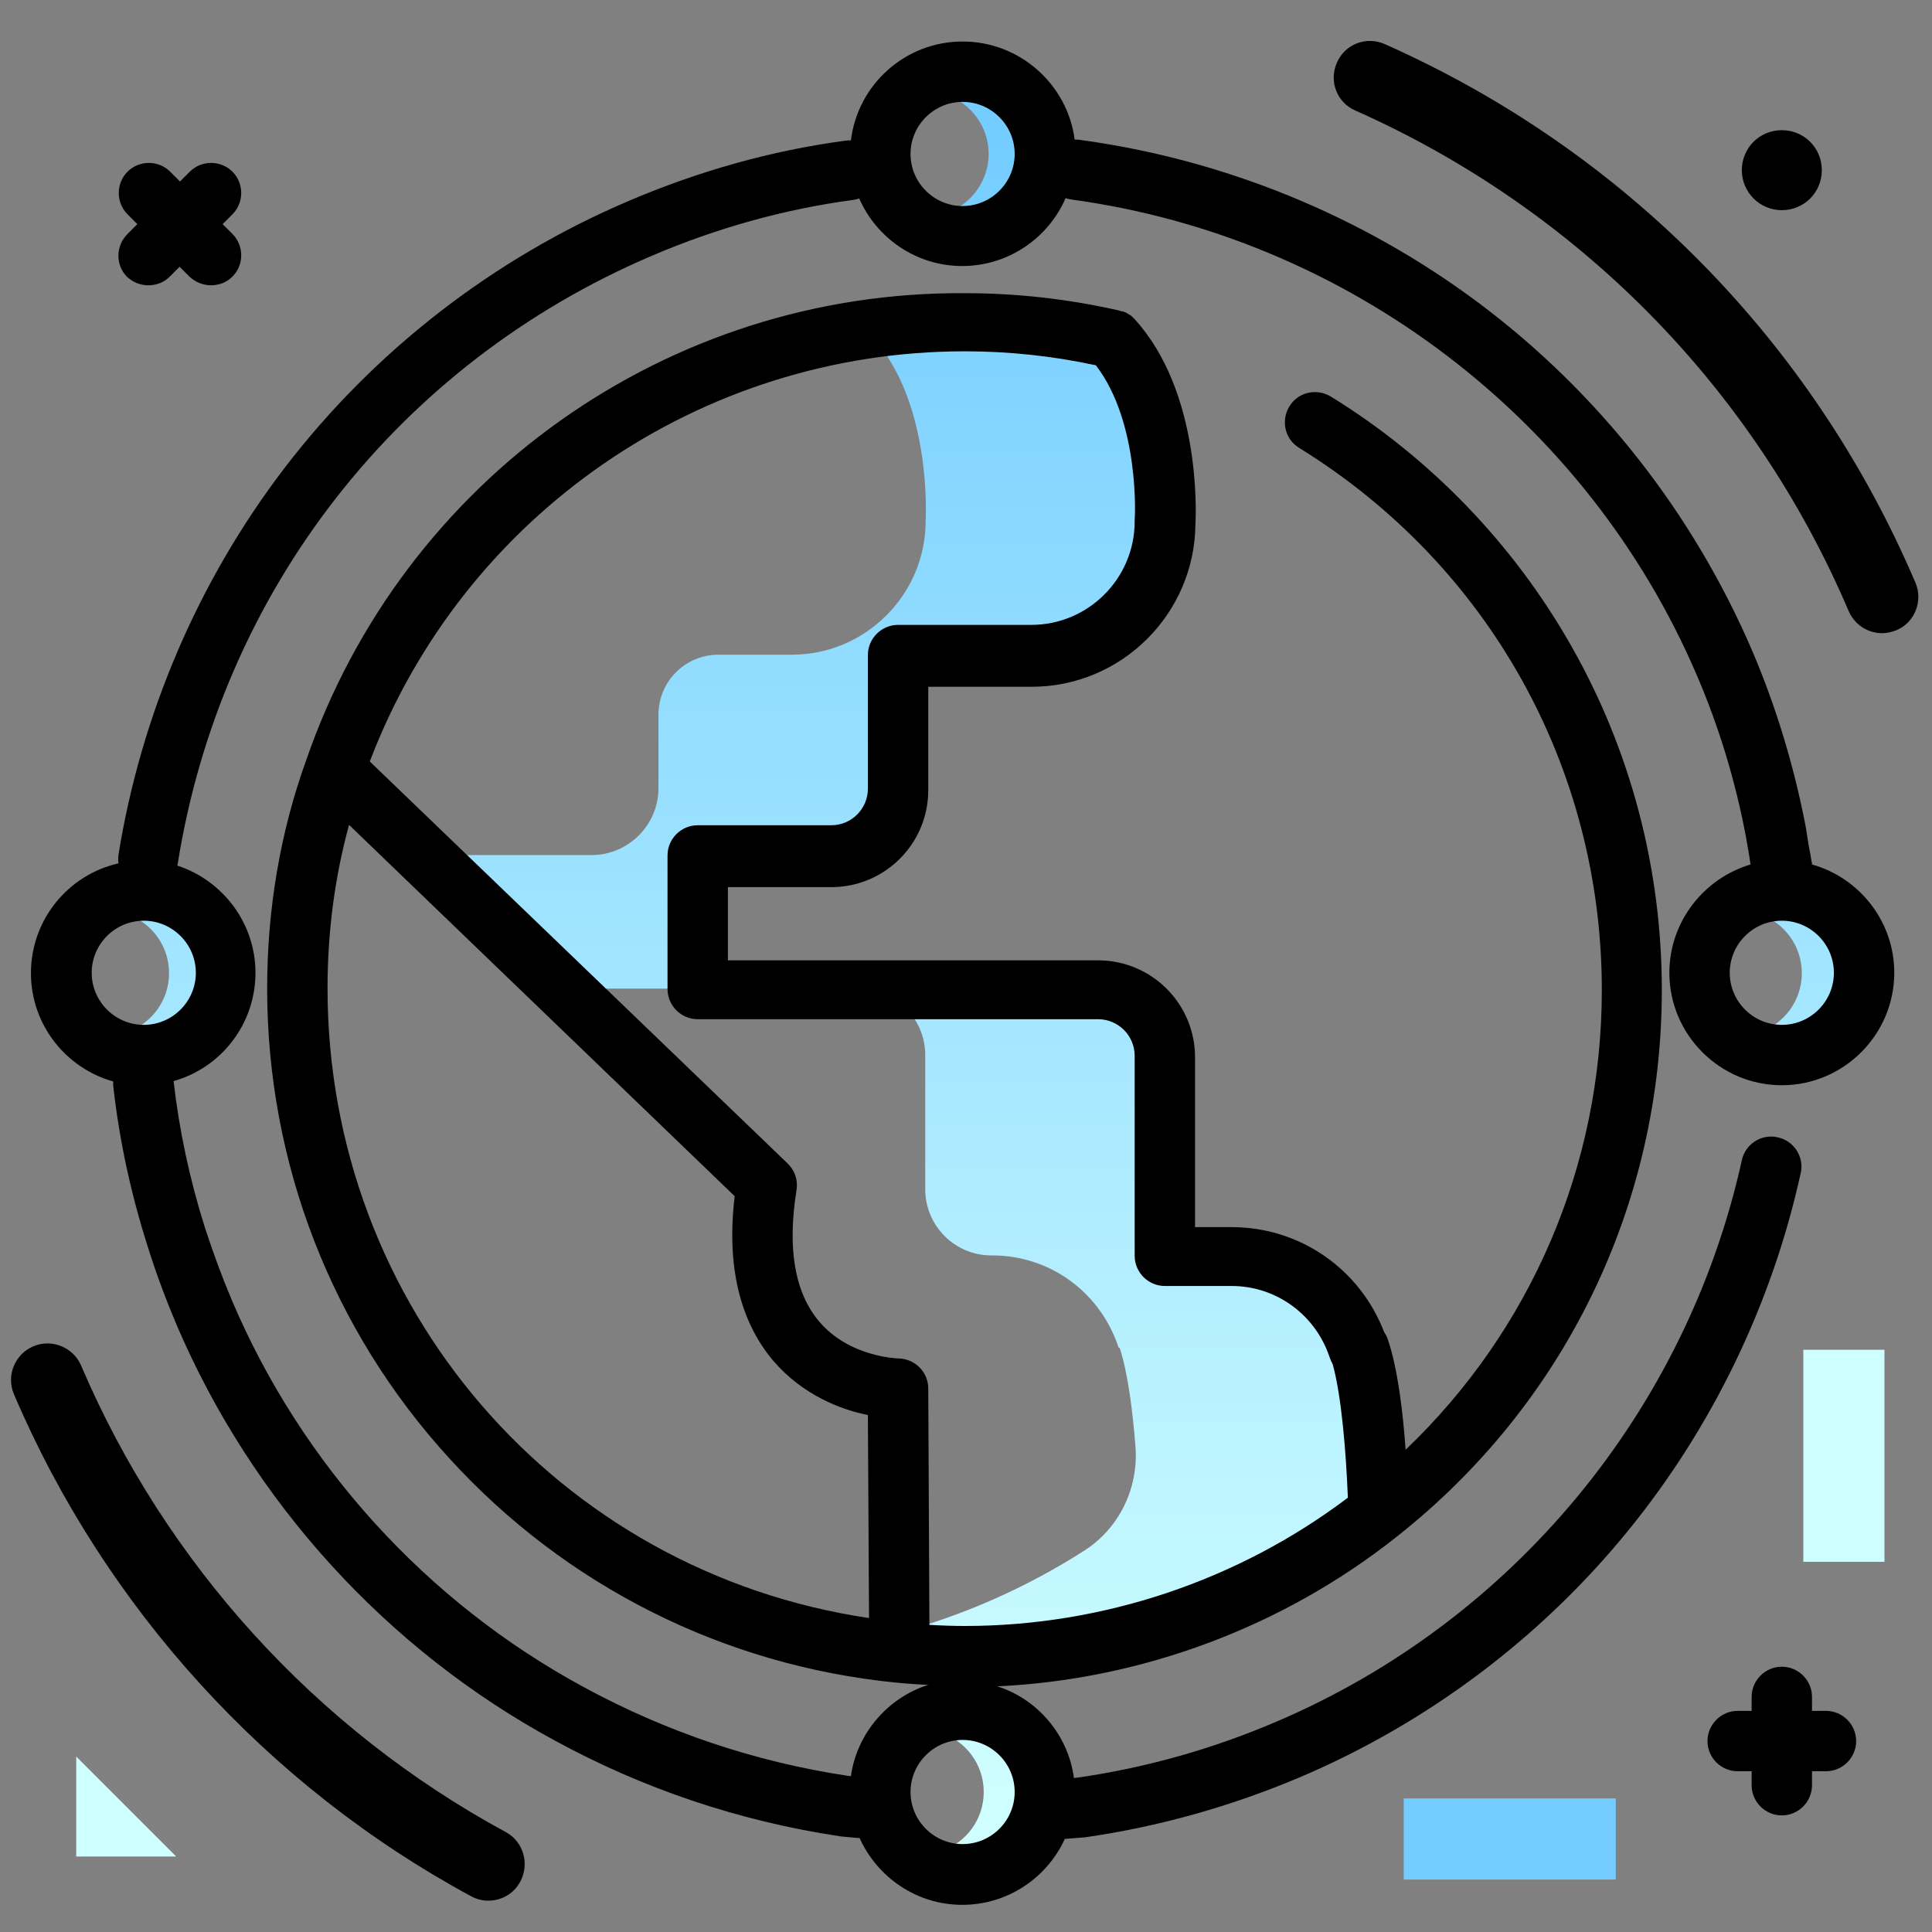
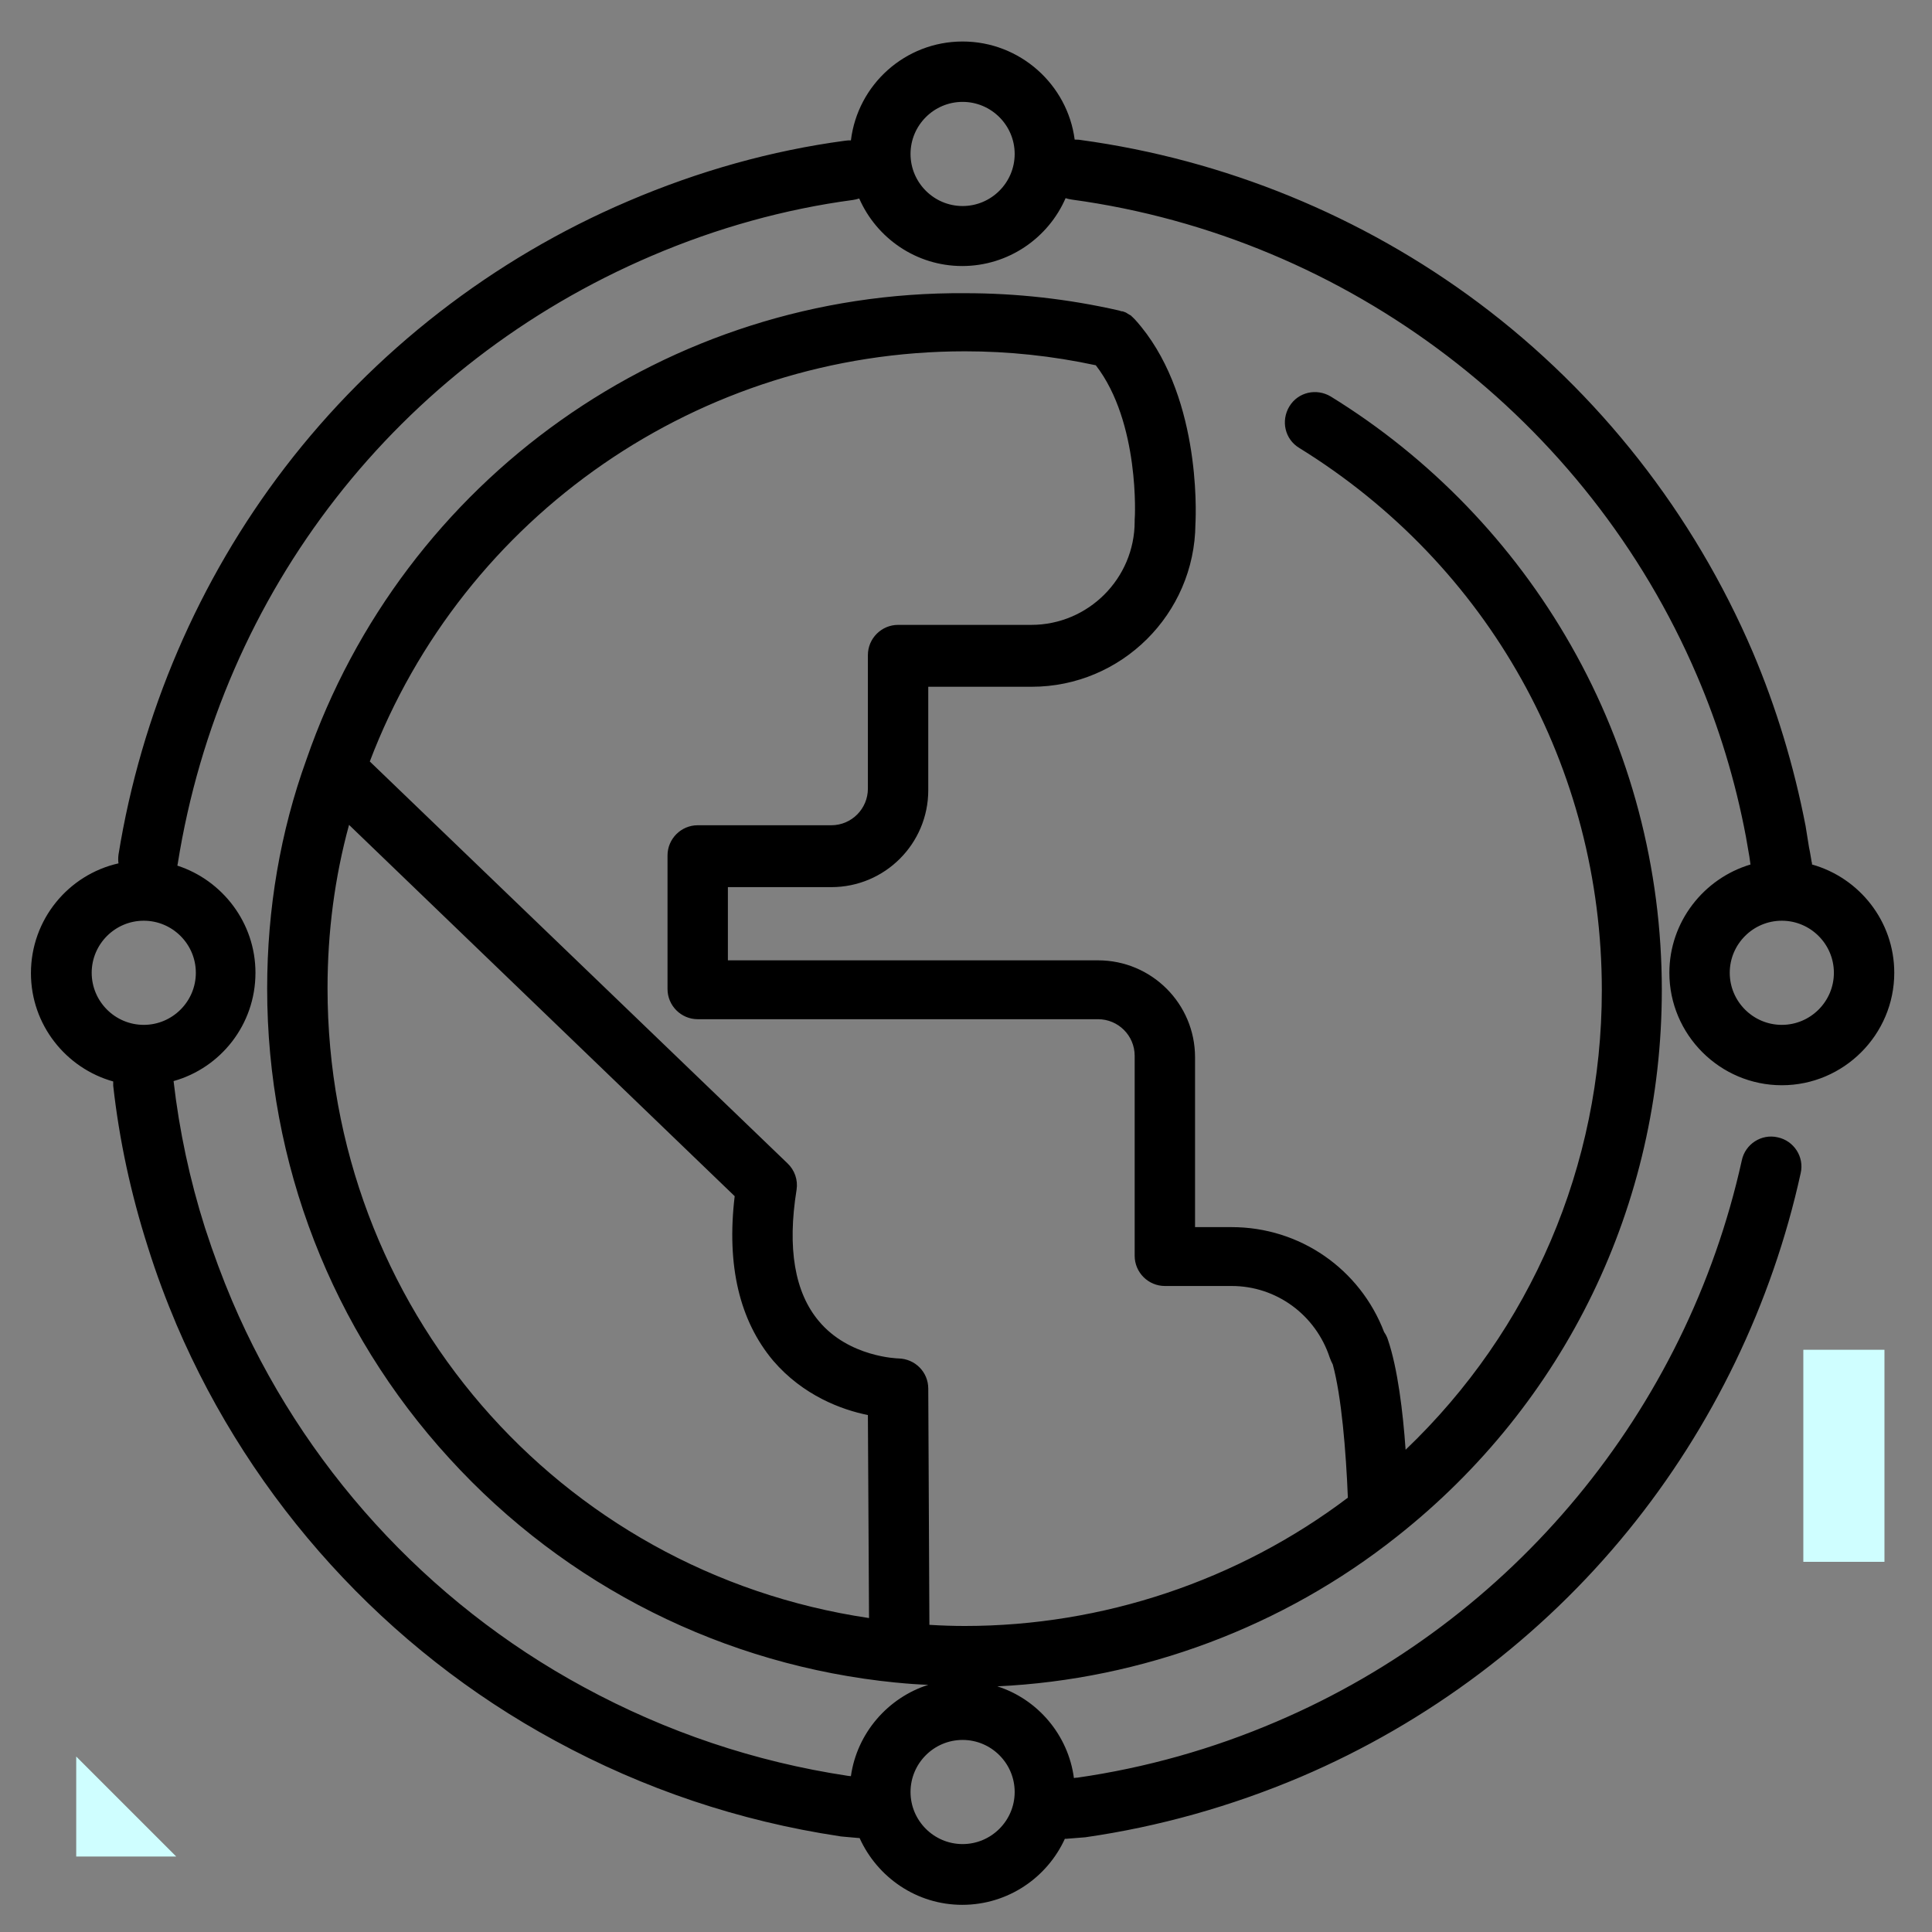
<svg xmlns="http://www.w3.org/2000/svg" version="1.1" id="Layer_1" x="0px" y="0px" viewBox="0 0 512 512" enable-background="new 0 0 512 512">
  <rect x="0" y="0" width="512" height="512" fill="#808080" stroke="none" />
  <linearGradient id="SVGID_1_" gradientUnits="userSpaceOnUse" x1="261.236" y1="476.902" x2="261.236" y2="33.075" class="gradient-element">
    <stop offset="0" class="primary-color-gradient" style="stop-color: #CFFEFF" />
    <stop offset="1" class="secondary-color-gradient" style="stop-color: #74CCFF" />
  </linearGradient>
-   <path fill="url(#SVGID_1_)" d="M220.3,226.6h-35.4v35.4h-36l-27.5-26.5v-8.9h35.4c9.7,0,17.7-8,17.7-17.7v-19.5&#10; c0-8.8,7.1-15.9,15.9-15.9h19.5c19.4,0,35.4-15.9,35.4-35.4c0,0,1.9-31.1-14-48.6c-2.5-0.6-5-1.1-7.6-1.5c10.4-1.9,21-2.9,31.9-2.9&#10; c13.4,0,26.5,1.6,39.1,4.4c15.9,17.5,14,48.6,14,48.6c0,19.5-15.9,35.4-35.4,35.4H238v35.4C238,218.6,230,226.6,220.3,226.6z&#10;  M39.4,241.3c-2,0-3.9,0.3-5.6,1c6.4,2.3,11,8.4,11,15.6c0,7.2-4.6,13.3-11,15.6c1.8,0.6,3.6,1,5.6,1c9.1,0,16.6-7.5,16.6-16.6&#10; S48.5,241.3,39.4,241.3z M251,56.4c1.8,0.6,3.6,1,5.6,1c9.1,0,16.6-7.5,16.6-16.6c0-9.1-7.5-16.6-16.6-16.6c-2,0-3.9,0.3-5.6,1&#10; c6.4,2.3,11,8.4,11,15.6C262,47.9,257.4,54.1,251,56.4z M255.3,458.3c-2,0-3.9,0.3-5.6,1c6.4,2.3,11,8.4,11,15.6&#10; c0,7.2-4.6,13.3-11,15.6c1.8,0.6,3.6,1,5.6,1c9.1,0,16.6-7.5,16.6-16.6C271.9,465.8,264.5,458.3,255.3,458.3z M472.1,241.3&#10; c-2,0-3.9,0.3-5.6,1c6.4,2.3,11,8.4,11,15.6c0,7.2-4.6,13.3-11,15.6c1.8,0.6,3.6,1,5.6,1c9.1,0,16.6-7.5,16.6-16.6&#10; S481.2,241.3,472.1,241.3z M360,357.3c-4.6-14.3-17.7-24.6-33.6-24.6h-17.7v-53.1c0-9.7-8-17.7-17.7-17.7h-63.5&#10; c9.7,0,17.7,8,17.7,17.7v35.6c0,9.6,7.8,17.5,17.5,17.5h0.2c15.9,0,29,10.3,33.6,24.6c0.1-0.1,0.1-0.2,0.2-0.2&#10; c2.2,6.7,3.5,17,4.2,26.2c0.9,11-4.3,21.7-13.5,27.6c-15,9.6-31.5,17-49.1,21.8l0,5.2c5.7,0.5,11.5,0.9,17.3,0.9&#10; c41.4,0,79.6-14.3,109.6-38.2c-0.2-7.8-1.1-31.5-5.1-43.5C360.1,357.1,360.1,357.2,360,357.3z" />
  <path d="M442.4,257.8c0,16.4,13.4,29.8,29.8,29.8s29.8-13.4,29.8-29.8c0-13.7-9.3-25.2-21.8-28.7c0-0.2,0-0.5-0.1-0.7&#10; c-0.1-0.4-0.3-2.1-0.7-3.9c-0.6-3.8-0.8-5.1-0.9-5.6c-3.1-16-7.8-31.5-14-46.1c-15.7-36.7-40.8-68.7-72.6-92.5&#10; c-30.9-23.1-67.4-38-105.5-43.2c-0.5-0.1-1.1-0.1-1.6-0.1C282.9,22.4,270.3,11,255.1,11c-15.2,0-27.8,11.4-29.6,26.2&#10; c-0.5,0-1,0-1.6,0.1c-19.4,2.6-38.7,8-57.4,16c-35.9,15.3-67.4,39.8-91,70.6c-22.9,29.9-38.1,65.4-44.1,102.6&#10; c-0.1,0.8-0.1,1.6,0,2.3c-13.3,3-23.2,14.9-23.2,29.1c0,13.7,9.3,25.2,21.8,28.7c0,0.4,0,0.7,0,1.1c1.6,14.4,4.7,28.7,9.1,42.5&#10; c2.4,7.7,5,14.5,7.7,20.9c20,46.8,55.6,86,100.3,110.2c23.5,12.8,48.8,21.3,75.3,25.3c0.4,0.1,0.8,0.1,5.2,0.5c0.1,0,0.2,0,0.2,0&#10; c4.7,10.4,15.1,17.7,27.2,17.7c12.1,0,22.5-7.2,27.2-17.5c0.1,0,0.3,0,0.4,0c4.2-0.3,4.5-0.4,5-0.4c19.5-2.8,38.7-8.2,57.1-16&#10; c33.8-14.4,63.8-37,86.8-65.3c22.3-27.4,38.1-60.1,45.7-94.7c1-4.3-1.8-8.6-6.1-9.5c-4.3-1-8.6,1.8-9.5,6.1&#10; c-14.7,66.4-60.7,122-123.2,148.7c-17,7.3-34.8,12.3-52.9,14.9c-0.2,0-0.5,0-0.9,0.1c-1.5-11.4-9.6-20.9-20.3-24.3&#10; c38.4-1.8,75.8-15.8,105.9-39.7c44.6-35.2,70.2-88,70.2-144.9c0-32.1-8.3-63.6-24.1-91.3c-15.3-26.9-37.3-49.7-63.6-65.9&#10; c-3.8-2.3-8.7-1.2-11,2.6c-2.3,3.8-1.2,8.7,2.6,11c50.2,31,80.2,84.7,80.2,143.7c0,46.5-18.8,90.1-52,121.8&#10; c-0.7-10-2.1-21.6-4.7-29.2c-0.2-0.7-0.6-1.4-1-2c-6.4-16.7-22.3-27.8-40.4-27.8h-9.7v-45c0-14.2-11.5-25.7-25.7-25.7h-98.1v-19.4&#10; h27.4c14.2,0,25.7-11.5,25.7-25.7v-27.4h27.4c23.8,0,43.2-19.3,43.4-43.1c0.2-3.5,1.3-35.1-16-54.2c0,0,0,0-0.1-0.1&#10; c-0.1-0.1-0.2-0.2-0.3-0.3c-0.1-0.1-0.2-0.2-0.3-0.3c-0.1-0.1-0.2-0.1-0.2-0.2c-0.1-0.1-0.2-0.2-0.4-0.3c-0.1,0-0.1-0.1-0.2-0.1&#10; c-0.2-0.1-0.3-0.2-0.5-0.3c0,0-0.1,0-0.1-0.1c-0.2-0.1-0.4-0.2-0.6-0.3c0,0-0.1,0-0.1,0c-0.2-0.1-0.4-0.2-0.6-0.2&#10; c-0.1,0-0.1,0-0.2,0c-0.2-0.1-0.4-0.1-0.6-0.2c0,0,0,0,0,0c-13.6-3.1-27.3-4.6-40.8-4.6C177,77.1,106.9,127,81.2,201.3&#10; c-6.9,19.1-10.4,39.5-10.4,60.7c0,46.2,17.1,90.4,48.3,124.5c30.9,33.9,72.9,54.9,118.3,59.4c0,0,0.1,0,0.1,0c0,0,0,0,0,0&#10; c2.9,0.3,5.8,0.5,8.5,0.6c-10.7,3.4-18.9,12.8-20.5,24.2c-0.4,0-0.7-0.1-0.9-0.1c-24.5-3.7-48-11.6-69.9-23.5&#10; c-41.6-22.5-74.7-58.9-93.2-102.4c-2.5-5.9-4.9-12.3-7.2-19.4c-4-12.6-6.8-25.7-8.3-38.8c12.5-3.5,21.7-15,21.7-28.7&#10; c0-13.2-8.7-24.5-20.7-28.4c0-0.2,0.1-0.3,0.1-0.5c11.5-72.2,58.4-132.4,125.6-161.1c17.3-7.4,35.3-12.4,53.3-14.8&#10; c0.6-0.1,1.1-0.2,1.7-0.4c4.6,10.5,15.1,17.9,27.3,17.9c12.2,0,22.8-7.4,27.4-18c0.5,0.2,1.1,0.3,1.7,0.4&#10; c73.2,10,136.6,58.3,165.6,126.1c5.8,13.5,10.2,27.9,13,42.8c0.1,0.5,0.5,2.9,0.9,5.2c0.1,0.7,0.2,1.5,0.3,2.1&#10; C451.5,232.8,442.4,244.3,442.4,257.8z M255.7,93.1c11.5,0,23.1,1.2,34.7,3.7c11.7,15.1,10.4,40.6,10.3,40.9c0,0.2,0,0.3,0,0.5&#10; c0,15.1-12.3,27.4-27.4,27.4H238c-4.4,0-8,3.6-8,8v35.4c0,5.3-4.3,9.7-9.7,9.7h-35.4c-4.4,0-8,3.6-8,8v35.4c0,4.4,3.6,8,8,8H291&#10; c5.3,0,9.7,4.3,9.7,9.7v53c0,4.4,3.6,8,8,8h17.7c11.9,0,22.3,7.7,26,19c0.2,0.6,0.5,1.2,0.8,1.8c2.3,8.4,3.5,22.9,4,35.3&#10; c-29.1,22-65,34-101.5,34c-3,0-6.1-0.1-9.4-0.3L246,368c0-4.4-3.5-7.9-7.9-8c-0.1,0-13.1-0.3-21.1-9.9c-6.4-7.6-8.4-19.3-5.9-34.8&#10; c0.4-2.6-0.5-5.2-2.4-7L98,201.8C122.8,136.6,185.5,93.1,255.7,93.1z M86.8,261.9c0-14.9,1.9-29.4,5.7-43.3L194.7,317&#10; c-2.2,18.4,1.3,33,10.2,43.6c7.9,9.2,18.1,13,25.1,14.4l0.3,53.8C147.9,416.6,86.8,346.3,86.8,261.9z M255.1,461.1&#10; c7.6,0,13.8,6.2,13.8,13.8s-6.2,13.8-13.8,13.8s-13.8-6.2-13.8-13.8S247.5,461.1,255.1,461.1z M51.9,257.8c0,7.6-6.2,13.8-13.8,13.8&#10; c-7.6,0-13.8-6.2-13.8-13.8S30.5,244,38.1,244C45.7,244,51.9,250.2,51.9,257.8z M255.1,54.6c-7.6,0-13.8-6.2-13.8-13.8&#10; S247.5,27,255.1,27s13.8,6.2,13.8,13.8S262.7,54.6,255.1,54.6z M472.2,244c7.6,0,13.8,6.2,13.8,13.8s-6.2,13.8-13.8,13.8&#10; s-13.8-6.2-13.8-13.8S464.6,244,472.2,244z" />
-   <path fill="#000000" d="M33.8,62l2.6-2.6l-2.6-2.6c-3.1-3.1-3.1-8.2,0-11.3c3.1-3.1,8.2-3.1,11.3,0l2.6,2.6l2.6-2.6&#10; c3.1-3.1,8.2-3.1,11.3,0c3.1,3.1,3.1,8.2,0,11.3L59,59.4l2.6,2.6c3.1,3.1,3.1,8.2,0,11.3c-1.6,1.6-3.6,2.3-5.7,2.3s-4.1-0.8-5.7-2.3&#10; l-2.6-2.6l-2.6,2.6c-1.6,1.6-3.6,2.3-5.7,2.3s-4.1-0.8-5.7-2.3C30.6,70.2,30.6,65.2,33.8,62z M483.9,453.4h-3.7v-3.7&#10; c0-4.4-3.6-8-8-8s-8,3.6-8,8v3.7h-3.7c-4.4,0-8,3.6-8,8s3.6,8,8,8h3.7v3.7c0,4.4,3.6,8,8,8s8-3.6,8-8v-3.7h3.7c4.4,0,8-3.6,8-8&#10; S488.3,453.4,483.9,453.4z M507.6,154.4C480.4,90.6,430.5,39.9,367,11.7c-4.9-2.2-10.6,0-12.7,4.9c-2.2,4.9,0,10.6,4.9,12.7&#10; c58.9,26.2,105.4,73.3,130.7,132.6c1.6,3.7,5.1,5.9,8.9,5.9c1.3,0,2.5-0.3,3.8-0.8C507.4,165,509.7,159.3,507.6,154.4z M134,485.5&#10; c-50.2-27.2-90.1-71.1-112.5-123.6c-2.1-4.9-7.8-7.2-12.7-5.1c-4.9,2.1-7.2,7.8-5.1,12.7c24.1,56.5,67.1,103.8,121.1,133&#10; c1.5,0.8,3,1.2,4.6,1.2c3.4,0,6.8-1.8,8.5-5.1C140.4,493.9,138.7,488,134,485.5z M472.2,55.7c5.9,0,10.6-4.7,10.6-10.6&#10; c0-5.9-4.7-10.6-10.6-10.6c-5.9,0-10.6,4.7-10.6,10.6C461.6,50.9,466.3,55.7,472.2,55.7z" />
  <g>
-     <path fill="#74CCFF" class="secondary-color" d="M428.2,476.6v21.5h-56.2v-21.5H428.2z" />
    <path fill="#CFFEFF" class="primary-color" d="M499.4,413.9h-21.5v-56.2h21.5V413.9z M20.2,465.5L46.7,492H20.2V465.5z" />
  </g>
</svg>